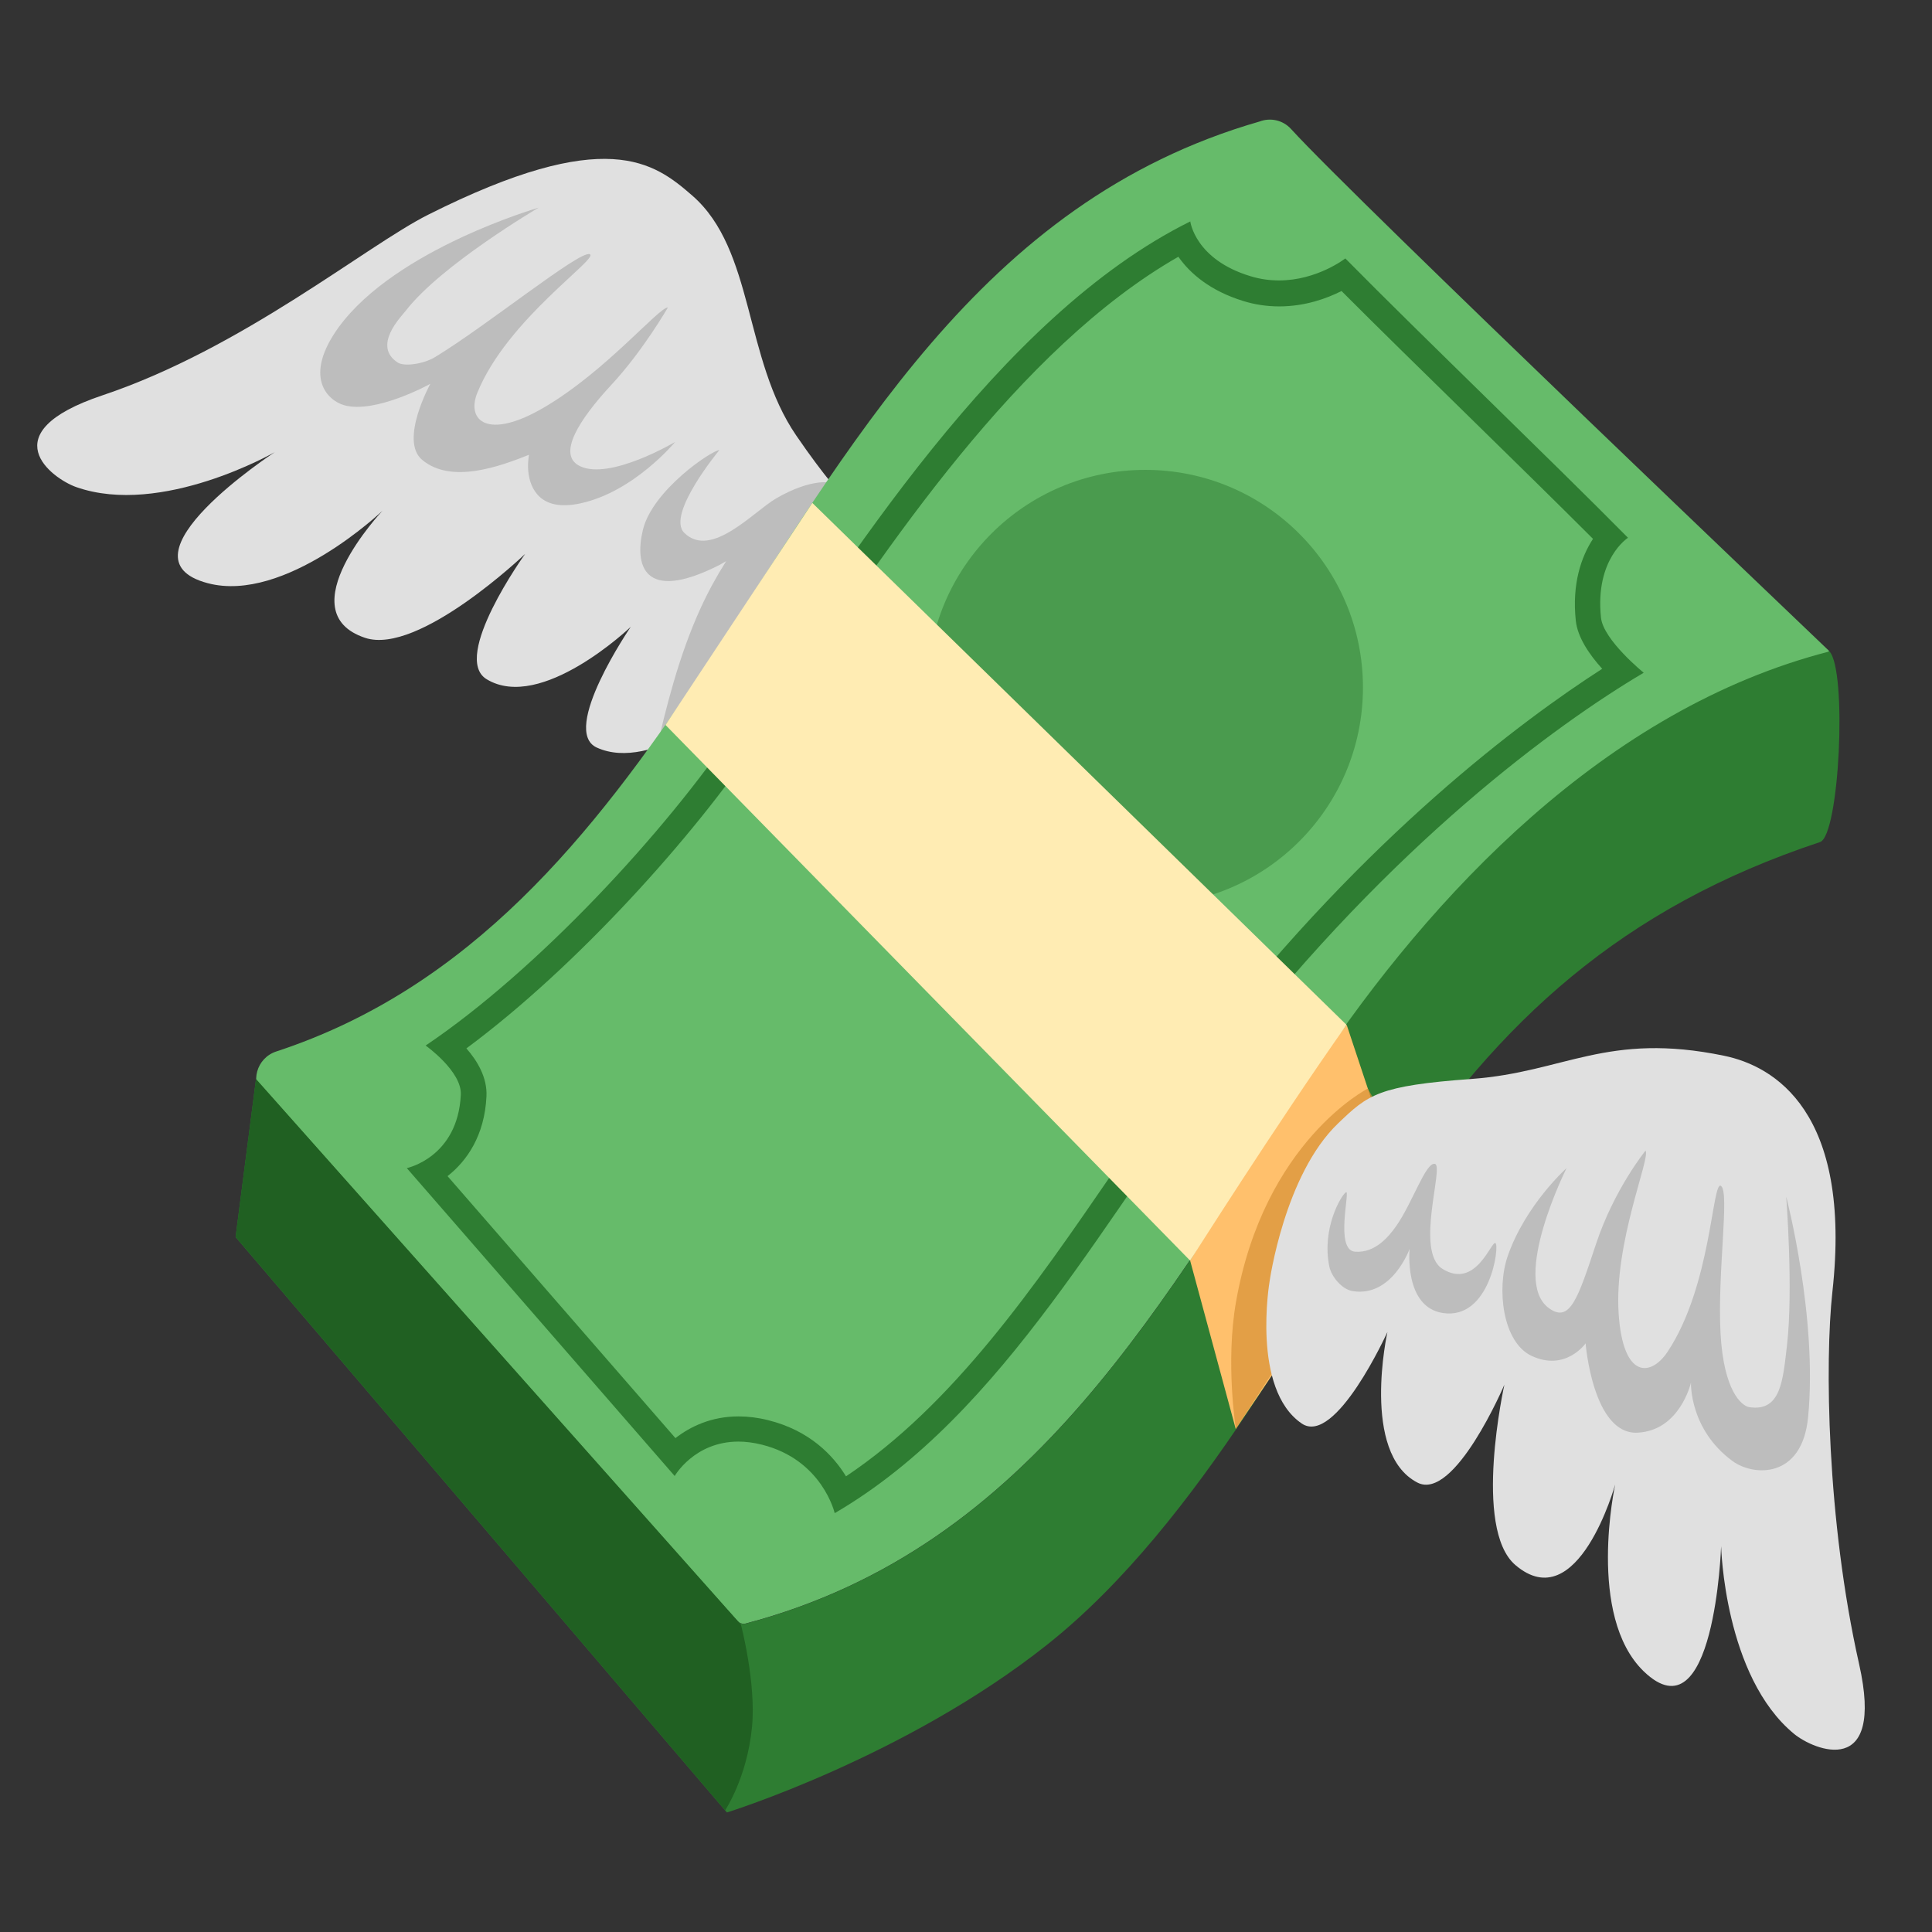
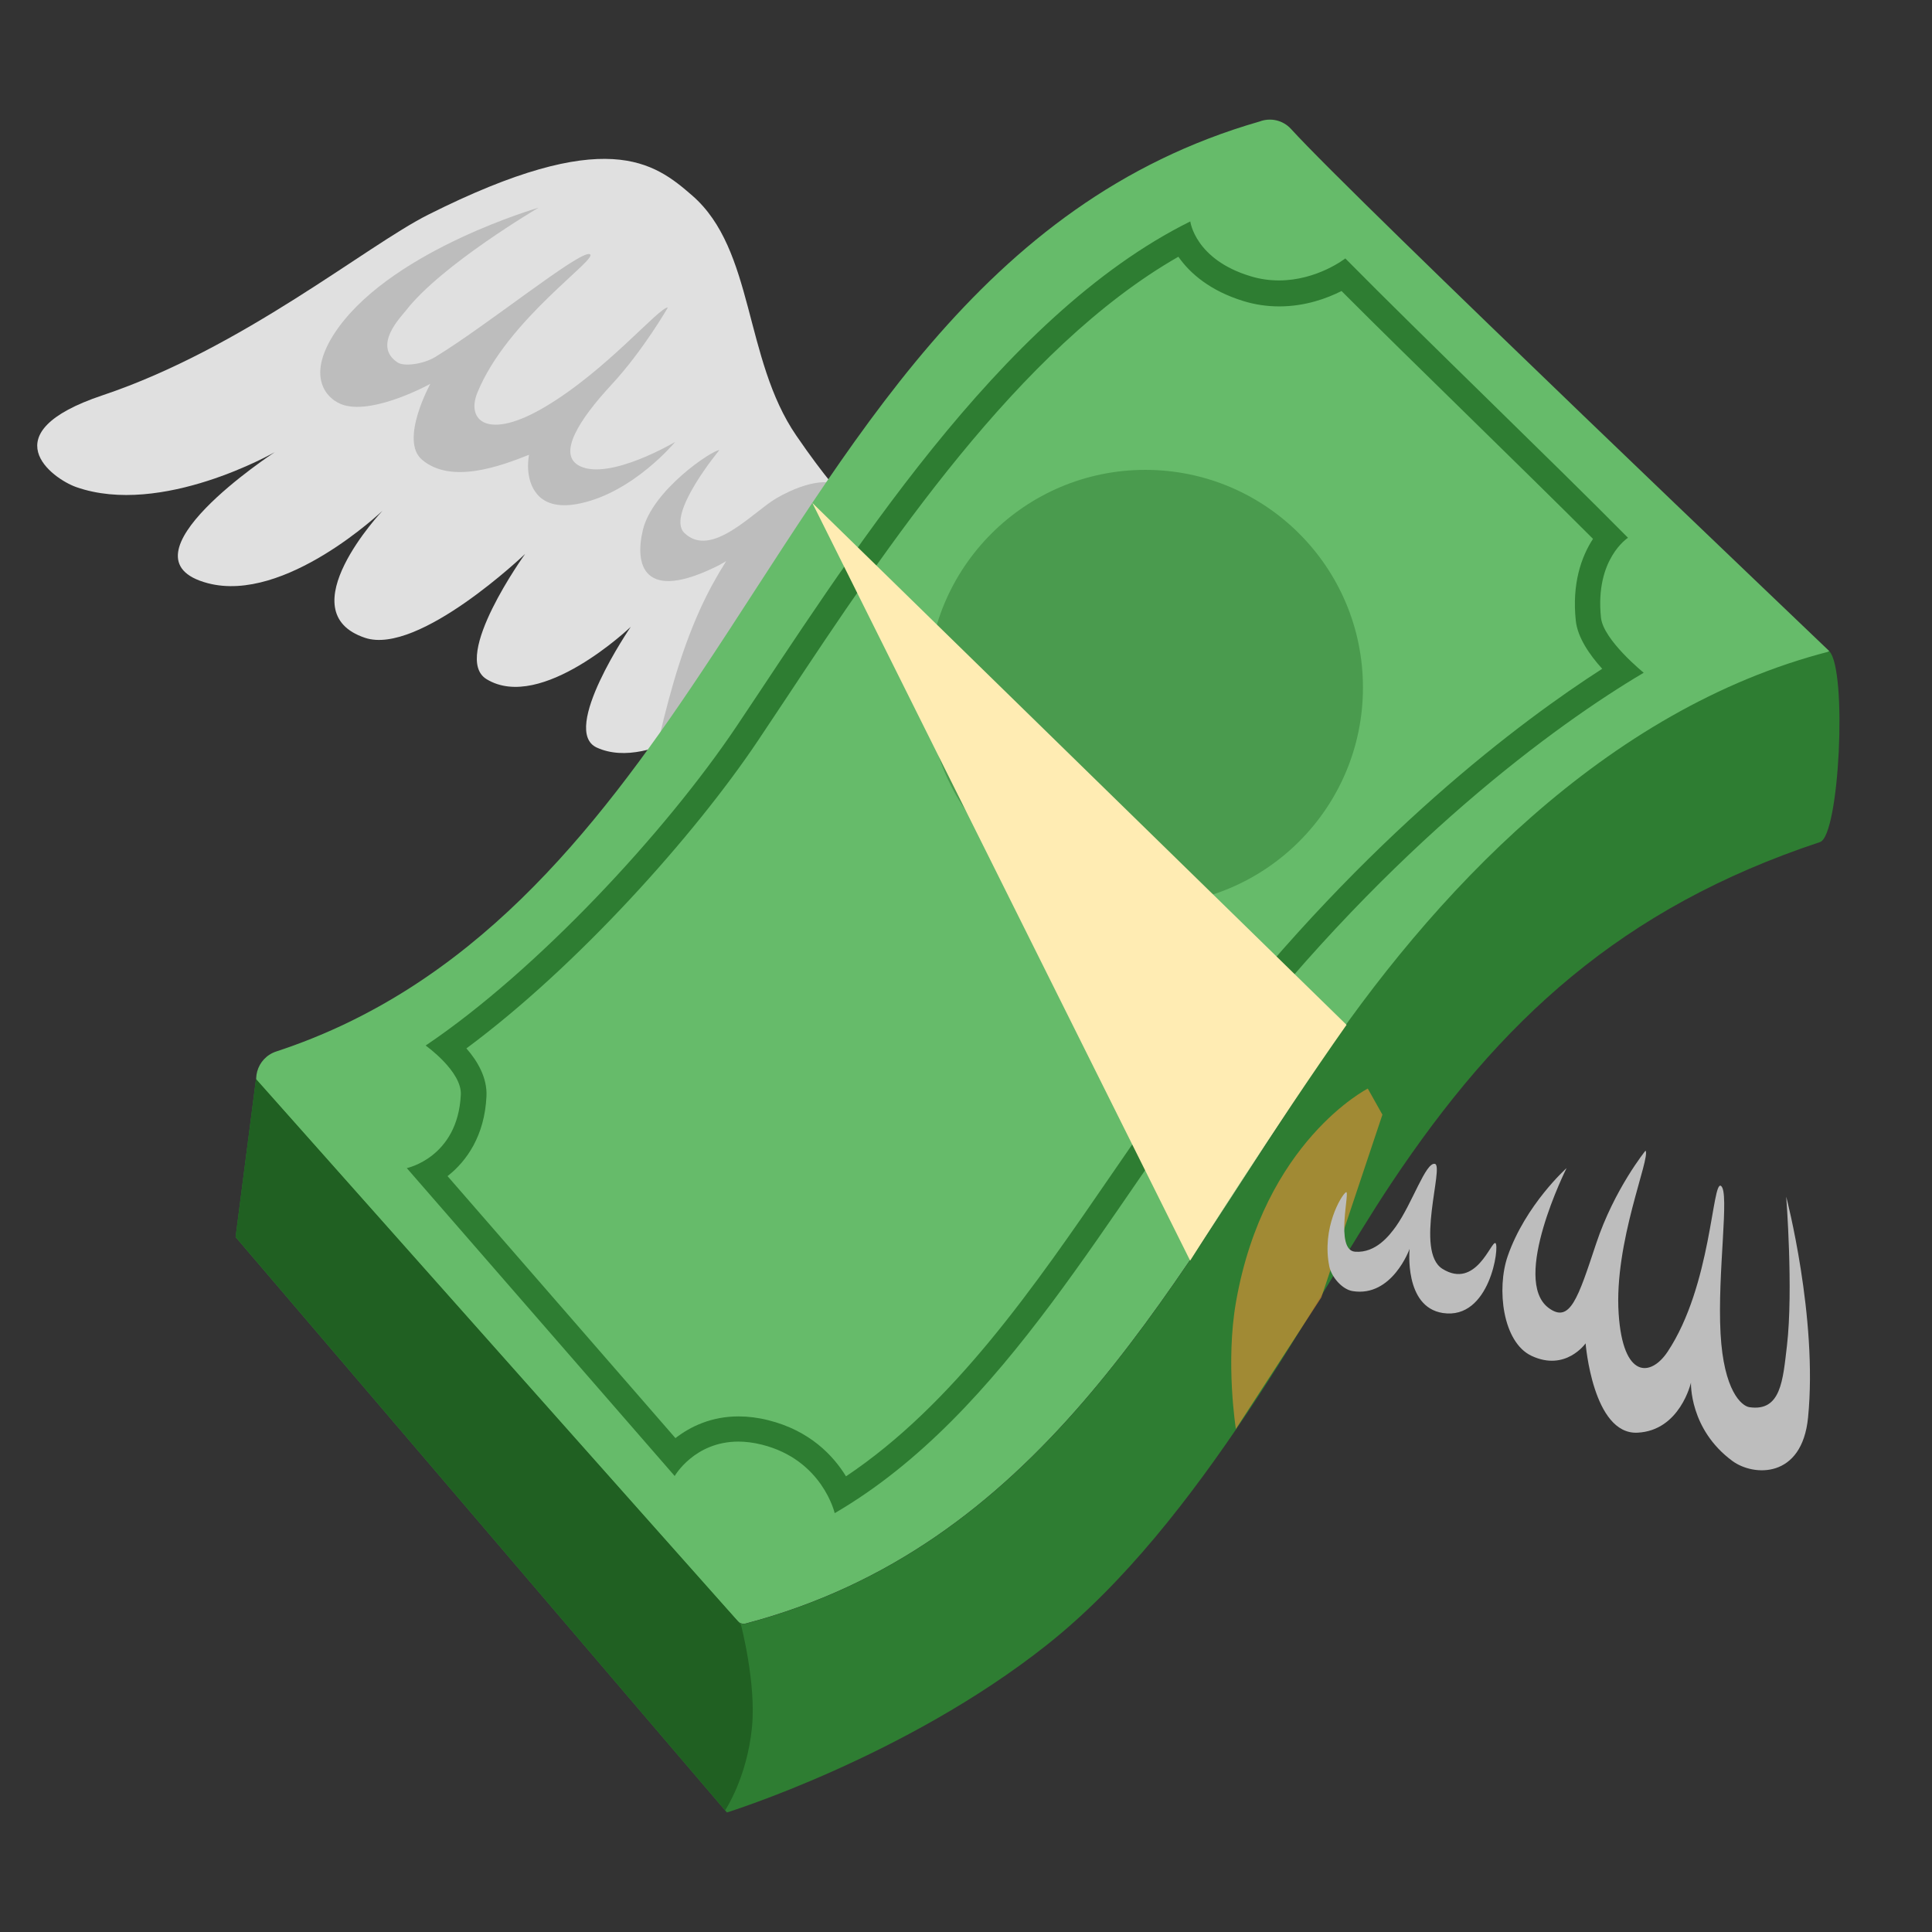
<svg xmlns="http://www.w3.org/2000/svg" width="54" height="54" viewBox="0 0 54 54" fill="none">
  <rect x="0" y="0" width="54" height="54" fill="#333333" stroke="none" />
  <path d="M23.828 15.154C24.081 14.019 23.887 14.559 22.254 12.171C20.786 10.028 21.09 6.982 19.351 5.468C18.284 4.539 16.947 3.497 11.964 6.003C10.235 6.872 6.78 9.737 2.865 11.049C-0.287 12.104 1.46 13.378 2.13 13.614C4.518 14.453 7.678 12.639 7.678 12.639C7.678 12.639 3.147 15.601 5.809 16.301C7.969 16.871 10.69 14.276 10.69 14.276C10.69 14.276 8.024 17.103 10.205 17.828C11.703 18.326 14.677 15.483 14.677 15.483C14.677 15.483 12.597 18.373 13.601 18.984C15.128 19.913 17.63 17.52 17.63 17.52C17.63 17.52 15.643 20.423 16.681 20.895C18.233 21.604 20.537 19.613 20.537 19.613C20.537 19.613 23.372 17.183 23.828 15.154V15.154Z" fill="#E0E0E0" />
  <path d="M15.053 5.805C15.053 5.805 12.336 7.4 11.344 8.682C11.213 8.851 10.399 9.665 11.116 10.133C11.298 10.252 11.838 10.176 12.158 9.982C13.618 9.096 16.2 6.995 16.483 7.104C16.765 7.214 14.175 8.918 13.34 10.982C13.027 11.758 13.635 12.315 15.217 11.382C16.938 10.37 18.419 8.585 18.668 8.594C18.668 8.594 17.976 9.8 17.09 10.754C16.187 11.728 15.55 12.72 16.217 13.032C17.056 13.428 18.87 12.353 18.87 12.353C18.87 12.353 17.715 13.753 16.217 14.07C15.69 14.184 15.276 14.112 15.023 13.825C14.639 13.386 14.787 12.711 14.787 12.711C13.989 13.028 12.614 13.542 11.796 12.85C11.159 12.31 12.028 10.728 12.028 10.728C12.028 10.728 10.488 11.581 9.61 11.323C9.155 11.188 8.459 10.53 9.475 9.134C11.078 6.953 15.053 5.805 15.053 5.805V5.805ZM18.301 21.149C20.06 18.862 21.819 16.58 23.579 14.293L23.427 13.635C23.351 13.403 22.659 13.373 21.701 13.926C21.06 14.297 19.883 15.63 19.128 14.896C18.605 14.39 20.107 12.58 20.107 12.58C19.9 12.585 18.233 13.698 17.968 14.816C17.74 15.765 17.959 16.879 20.102 15.795C20.166 15.761 20.233 15.723 20.296 15.685C20.026 16.111 19.782 16.559 19.575 17.014C18.976 18.331 18.622 19.74 18.301 21.149V21.149Z" fill="#BDBDBD" />
  <path d="M34.336 4.695L34.367 4.717Z" fill="url(#paint0_linear_2200_34050)" />
  <path d="M36.758 29.881C32.518 36.235 28.953 43.234 20.845 45.377C20.761 45.398 20.672 45.373 20.613 45.309L7.366 30.691C6.974 30.257 7.168 29.569 7.725 29.388C13.171 27.599 16.571 23.338 19.6 18.794C23.777 12.538 27.354 5.653 35.206 3.396C35.505 3.282 35.855 3.354 36.083 3.603C37.842 5.543 51.11 18.174 51.131 18.2C51.14 18.204 40.011 25.005 36.758 29.881Z" fill="#66BB6A" />
  <path opacity="0.5" d="M32.012 25.3C35.372 25.3 38.095 22.576 38.095 19.216C38.095 15.857 35.372 13.133 32.012 13.133C28.652 13.133 25.928 15.857 25.928 19.216C25.928 22.576 28.652 25.3 32.012 25.3Z" fill="#2E7D32" />
  <path d="M38.88 33.083C36.707 36.34 33.577 42.554 29.265 45.972C25.308 49.111 20.317 50.659 20.317 50.659L6.585 34.577L7.155 30.164L20.621 45.314C20.676 45.373 20.76 45.402 20.841 45.381C28.953 43.238 32.518 36.239 36.758 29.886C40.011 25.009 44.875 19.811 51.135 18.208C51.633 18.757 51.414 23.355 50.87 23.536C45.322 25.376 41.917 28.523 38.88 33.083Z" fill="#2E7D32" />
-   <path d="M33.265 35.235L34.539 39.939C34.539 39.939 38.42 34.26 39.049 32.885L37.64 28.645C35.758 30.987 33.265 35.235 33.265 35.235V35.235Z" fill="#FFC06C" />
  <path d="M32.936 7.176C33.261 7.644 33.83 8.13 34.746 8.412C35.07 8.514 35.412 8.564 35.754 8.564C36.48 8.564 37.087 8.341 37.496 8.134C38.521 9.163 39.804 10.416 41.044 11.631C42.259 12.821 43.508 14.044 44.525 15.061C44.196 15.563 43.934 16.322 44.044 17.348C44.094 17.82 44.428 18.301 44.782 18.693C42.538 20.136 38.23 23.342 33.813 28.995C32.881 30.189 31.97 31.514 31.092 32.792C28.907 35.973 26.65 39.255 23.646 41.264C23.292 40.686 22.638 39.985 21.469 39.694C21.186 39.623 20.908 39.589 20.642 39.589C19.891 39.589 19.301 39.867 18.879 40.196L12.509 32.873C13.044 32.455 13.546 31.742 13.597 30.641C13.622 30.126 13.348 29.658 13.036 29.303C16.141 27.004 19.419 23.338 21.182 20.706C21.44 20.322 21.705 19.921 21.98 19.508C24.739 15.344 28.477 9.724 32.936 7.176M33.269 6.189C27.903 8.847 23.629 15.77 20.587 20.301C18.596 23.267 14.998 27.135 11.897 29.223C11.897 29.223 12.914 29.945 12.88 30.599C12.795 32.354 11.37 32.649 11.37 32.649L18.858 41.255C18.858 41.255 19.406 40.293 20.638 40.293C20.836 40.293 21.056 40.319 21.292 40.378C22.988 40.8 23.33 42.293 23.33 42.293C28.114 39.509 31.004 33.742 34.37 29.426C38.939 23.574 43.483 20.259 45.942 18.803C45.942 18.803 44.812 17.888 44.748 17.263C44.575 15.622 45.503 15.031 45.503 15.031C43.331 12.834 39.762 9.412 37.602 7.223C37.602 7.223 36.817 7.838 35.75 7.838C35.496 7.838 35.227 7.805 34.952 7.72C33.4 7.252 33.269 6.189 33.269 6.189V6.189Z" fill="#2E7D32" />
-   <path d="M22.705 14.057L18.601 20.263L33.265 35.235C33.265 35.235 35.661 31.447 37.636 28.645L22.705 14.057Z" fill="#FFECB3" />
+   <path d="M22.705 14.057L33.265 35.235C33.265 35.235 35.661 31.447 37.636 28.645L22.705 14.057Z" fill="#FFECB3" />
  <path opacity="0.68" d="M38.23 30.426C38.23 30.426 35.336 31.898 34.547 36.387C34.248 38.083 34.543 39.939 34.543 39.939L36.931 36.264L38.639 31.155L38.23 30.426V30.426Z" fill="#D69136" />
-   <path d="M37.399 31.4C38.239 30.594 38.517 30.346 41.141 30.156C43.732 29.966 44.921 28.831 48.195 29.51C49.579 29.797 51.773 31.063 51.216 36.108C51.005 38.032 51.055 42.479 51.962 46.508C52.692 49.748 50.697 48.916 50.148 48.465C48.191 46.858 48.106 43.217 48.106 43.217C48.106 43.217 47.921 48.625 45.942 46.714C44.339 45.162 45.145 41.491 45.145 41.491C45.145 41.491 44.107 45.238 42.356 43.744C41.154 42.719 42.048 38.703 42.048 38.703C42.048 38.703 40.652 41.981 39.614 41.437C38.028 40.61 38.779 37.23 38.779 37.23C38.779 37.23 37.328 40.432 36.383 39.787C34.973 38.825 35.484 35.826 35.484 35.826C35.484 35.826 35.897 32.839 37.399 31.4V31.4Z" fill="#E0E0E0" />
  <path d="M49.925 33.446C49.925 33.446 50.127 36.053 49.946 37.61C49.832 38.576 49.781 39.462 48.895 39.331C48.68 39.298 48.178 38.88 48.09 37.273C47.997 35.568 48.351 33.316 48.102 33.147C47.853 32.974 47.841 35.931 46.609 37.783C46.145 38.479 45.364 38.555 45.242 36.72C45.107 34.724 46.14 32.362 45.993 32.16C45.993 32.16 45.12 33.235 44.613 34.758C44.107 36.281 43.883 36.998 43.288 36.56C42.221 35.775 43.786 32.649 43.786 32.649C43.786 32.649 42.639 33.674 42.141 35.108C41.825 36.02 41.998 37.517 42.808 37.897C43.761 38.344 44.318 37.547 44.318 37.547C44.318 37.547 44.52 40.099 45.765 40.044C46.959 39.989 47.263 38.644 47.263 38.644C47.263 38.644 47.212 39.943 48.419 40.833C49.005 41.268 50.368 41.34 50.536 39.618C50.811 36.825 49.925 33.446 49.925 33.446V33.446ZM40.108 32.531C39.85 32.468 39.479 33.628 39.015 34.282C38.838 34.526 38.458 35.028 37.876 34.986C37.294 34.944 37.754 33.231 37.618 33.324C37.483 33.417 36.939 34.332 37.154 35.395C37.214 35.691 37.513 36.041 37.808 36.087C38.914 36.264 39.399 34.906 39.399 34.906C39.399 34.906 39.234 36.53 40.327 36.699C41.648 36.901 41.917 34.822 41.799 34.746C41.681 34.67 41.255 36.053 40.314 35.463C39.542 34.973 40.365 32.598 40.108 32.531V32.531Z" fill="#BDBDBD" />
  <path d="M6.585 34.573L20.267 50.6C20.267 50.6 20.879 49.693 21.018 48.279C21.14 47.047 20.71 45.411 20.71 45.411L7.155 30.16L6.585 34.573V34.573Z" fill="#206022" />
  <defs>
    <linearGradient id="paint0_linear_2200_34050" x1="34.352" y1="4.707" x2="34.352" y2="4.707" gradientUnits="userSpaceOnUse">
      <stop stop-color="#43A047" />
      <stop offset="0.999" stop-color="#66BB6A" />
    </linearGradient>
  </defs>
</svg>